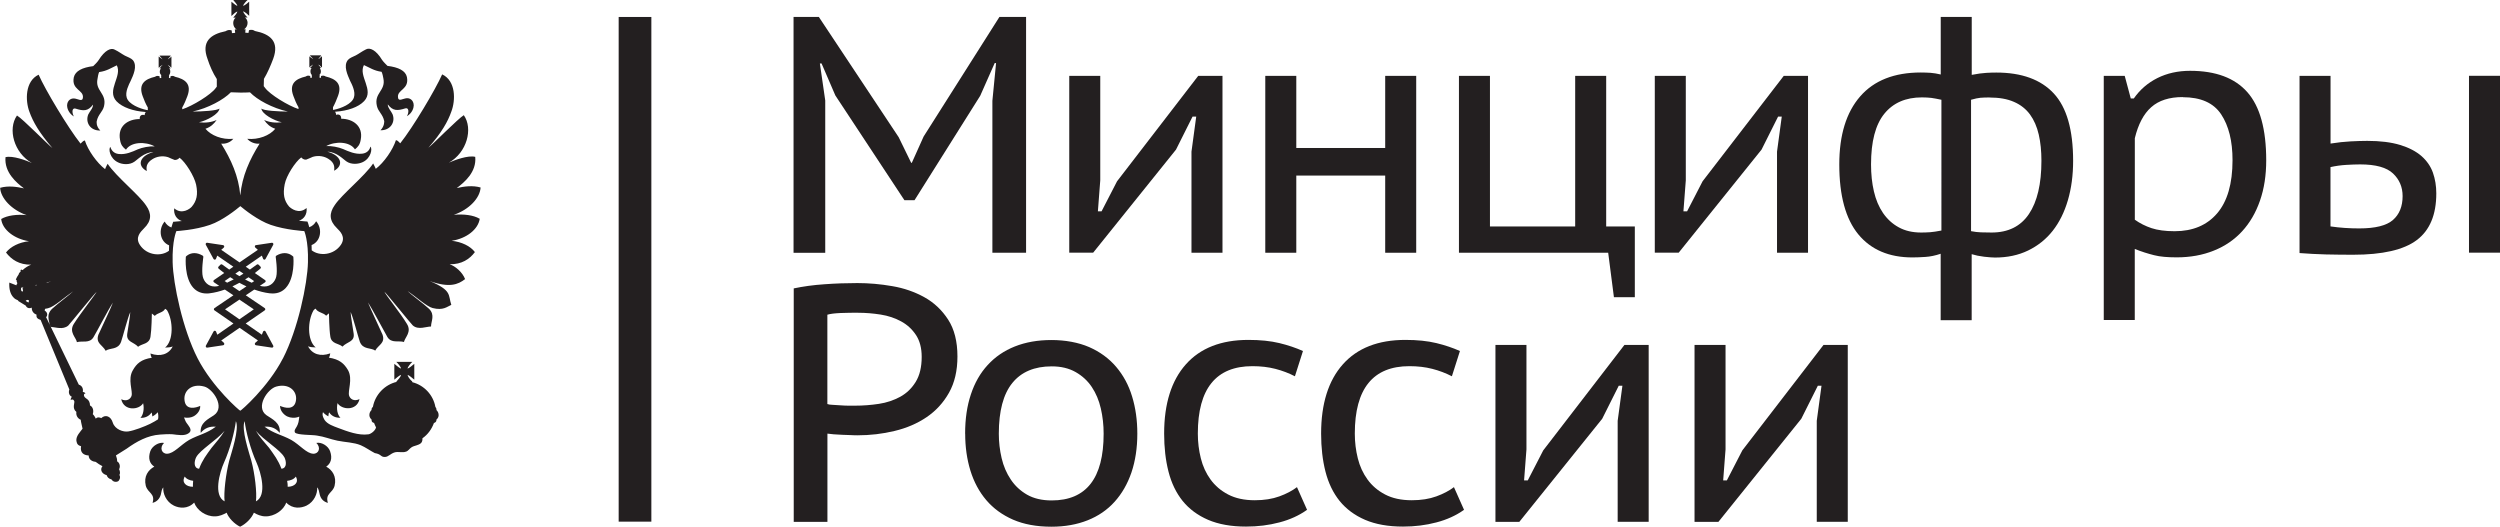
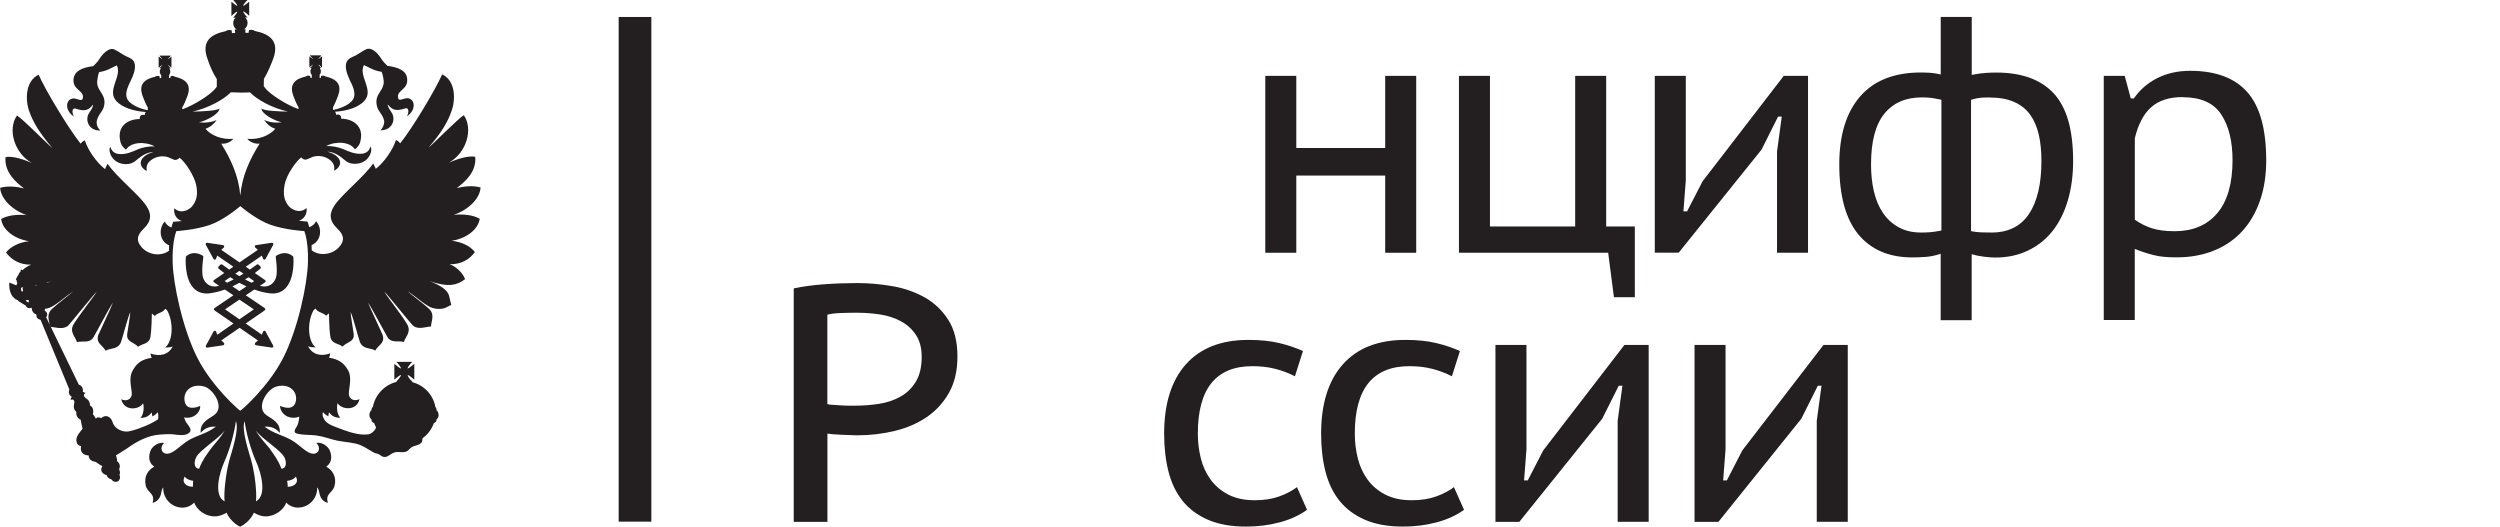
<svg xmlns="http://www.w3.org/2000/svg" viewBox="0 0 400.7 84.41">
  <defs>
    <style>.d{fill:#231f20;}</style>
  </defs>
  <g id="a" />
  <g id="b">
    <g id="c">
      <g>
        <g>
          <path class="d" d="M46.94,41.08s-.49-.51-1.32-.51c-.43,0-.88,.14-1.32,.4-.08,.04-.13,.13-.11,.22,0,.02,.33,2.23,.08,3.18-.18,.71-.79,1.55-1.89,1.55-.24,0-.48-.04-.73-.11,0,0,0,0,0,0l.83-.56c.06-.04,.1-.11,.1-.18s-.04-.14-.1-.18l-1.64-1.13c.52-.39,.85-.67,.89-.71,.05-.04,.08-.1,.08-.16s-.02-.12-.07-.16l-.29-.3s-.1-.07-.15-.07c-.05,0-.1,.02-.14,.05-.02,0-.45,.34-1.11,.8l-.66-.46,2.58-1.78,.2,.51c.03,.08,.1,.14,.2,.14h0c.08,0,.16-.05,.19-.12l1.23-2.26c.04-.08,.03-.17-.01-.24-.04-.06-.11-.09-.18-.09h-.03l-2.54,.38c-.09,0-.16,.07-.18,.16-.02,.08,0,.17,.07,.23l.41,.36-2.94,2.02-2.93-2.02,.41-.36c.06-.06,.09-.15,.06-.23-.02-.09-.09-.15-.18-.16l-2.54-.38h-.03c-.08,0-.15,.03-.18,.09-.05,.07-.05,.16-.01,.24l1.23,2.26c.04,.07,.12,.12,.2,.12h.01c.08,0,.16-.06,.19-.14l.2-.51,2.58,1.78-.66,.46c-.66-.46-1.1-.79-1.11-.8-.04-.03-.09-.05-.14-.05-.06,0-.12,.02-.16,.07l-.3,.3s-.07,.1-.07,.16c0,.06,.03,.12,.08,.16,.05,.04,.37,.32,.9,.71l-1.65,1.13c-.06,.04-.09,.11-.09,.18,0,.08,.04,.14,.1,.18l.83,.56s0,0,0,0c-.25,.07-.49,.11-.73,.11-1.1,0-1.71-.83-1.89-1.55-.25-.95,.08-3.15,.08-3.18,.01-.09-.03-.18-.11-.22-.45-.26-.9-.4-1.32-.4-.82,0-1.3,.49-1.32,.51-.04,.03-.06,.08-.06,.13-.01,.14-.26,3.32,1.21,4.93,.55,.59,1.26,.9,2.12,.9,.15,0,.32,0,.48-.03,.84-.1,1.66-.32,2.45-.6l1.37,.92-3.03,2.05c-.06,.05-.1,.11-.1,.19,0,.07,.03,.14,.1,.18l3.04,2.1-2.59,1.8-.2-.5c-.03-.08-.11-.13-.19-.14t-.01,0c-.08,0-.16,.05-.2,.12l-1.23,2.27c-.04,.07-.03,.16,.01,.23,.04,.06,.11,.09,.18,.09h.03l2.54-.38c.09-.01,.16-.08,.18-.16,.03-.09,0-.17-.06-.24l-.42-.37,2.94-2.03,2.94,2.03-.42,.37c-.07,.06-.09,.15-.07,.24,.02,.08,.09,.14,.18,.16l2.54,.38h.03c.07,0,.14-.03,.18-.09,.05-.07,.05-.16,.01-.23l-1.23-2.27c-.04-.07-.11-.12-.19-.12,0,0,0,0,0,0-.09,0-.16,.06-.2,.14l-.2,.5-2.59-1.8,3.04-2.1c.06-.04,.1-.11,.1-.18,0-.08-.04-.14-.1-.19l-3.03-2.05,1.37-.92c.79,.28,1.61,.5,2.45,.6,.17,.02,.33,.03,.48,.03,.86,0,1.58-.3,2.12-.9,1.48-1.61,1.23-4.8,1.21-4.93,0-.05-.03-.1-.06-.13Zm-8.57,2.34l.65,.44c-.2,.13-.42,.26-.65,.4-.22-.14-.44-.27-.65-.4l.65-.44Zm-2.37,1.63l.9-.62c.17,.11,.36,.23,.56,.35-.35,.19-.71,.37-1.06,.53l-.39-.26Zm4.68,4.53l-2.31,1.6-2.3-1.6,2.3-1.56,2.31,1.56Zm-2.31-2.92l-1.12-.76c.39-.18,.76-.38,1.12-.57,.36,.19,.73,.39,1.13,.57l-1.13,.76Zm1.98-1.34c-.36-.16-.72-.34-1.07-.53,.19-.12,.38-.24,.56-.35l.9,.62-.39,.26Z" />
          <path class="d" d="M76.85,35.05c-.95-.57-2.52-.77-4.11-.62,2.5-.86,4.2-2.72,4.29-4.38-1.3-.37-2.65-.17-3.82,.09,1.21-.91,3.2-2.56,2.96-5-1.17-.29-3.32,.53-4.22,.93,2.88-1.62,3.91-5.44,2.39-7.61-.9,.53-5.02,4.73-5.68,5.22,2.13-2.43,3.12-4.18,3.69-5.82,.68-1.79,.73-4.9-1.48-5.94-1.04,2.39-4.69,8.51-6.72,11.05-.22-.2-.4-.47-.69-.51-.49,1.55-1.92,3.61-3.23,4.6-.07-.13-.2-.49-.42-.86-1.39,2.08-5,4.93-6.16,6.68-.91,1.3-.91,2.47,.35,3.69,.51,.51,1.48,1.41,.64,2.67-1.14,1.67-3.44,1.86-4.68,.88,0-.3,0-.58-.02-.84,1.47-.57,1.81-2.57,.73-3.82-.24,.46-.63,.79-1.1,.96-.13-.52-.24-.77-.25-.8l-.06-.12h-.13s-.49-.03-1.22-.12c.82-.27,1.34-1.02,1.23-2.04-1.26,1.08-2.52,.05-2.81-.24-.79-.93-1.01-1.97-.7-3.56,.26-1.39,1.7-3.6,2.65-4.31,.14,.13,.35,.4,.81,.35,.27-.08,.71-.31,1.04-.44,.95-.29,1.88-.07,2.48,.31,1.08,.66,.99,1.39,.95,1.92,1.65-.93,1.08-2.47-1.08-3.05,1.48,0,2.7,1.35,3,1.52,.82,.6,1.99,.47,2.67,.14,1.31-.62,1.57-2.17,1.22-2.48-.13,.56-.55,1.04-1.31,1.13-1.12,.13-2.21-.36-3.07-.74-.73-.31-1.9-.53-2.7-.48,1.48-.82,3.78-.73,4.6,.53,.49-.4,.8-.75,.93-1.57,.42-2.21-1.31-3.34-3.14-3.34,.05-.53-.33-.8-.82-.62,0-.23-.06-.4-.18-.49,.04,0,.1-.02,.14-.02,1.86-.13,3.61-.7,4.55-1.7,1.66-1.77-.99-4.02-.04-5.77,.91,.4,1.57,.9,2.83,1.08,.13,.27,.25,.8,.29,1.08,.4,1.97-1.54,2.3-1.04,4.4,.22,.95,.93,1.28,1.17,2.41,0,0,.09,.79-.6,1.48,1.59,.04,2.43-1.31,1.94-2.56-.22-.51-.77-1-.77-1.59,.82,1.08,1.55,1.04,2.81,.64,.58-.17,.62,.62,.26,1.26,.86-.51,1.09-1.35,1.09-1.72,0-.89-.69-1.31-1.35-1.13-.37,.04-1.13,.55-1.17-.18-.16-1.26,1.83-1.22,1.43-3.25-.22-1.02-1.35-1.57-3.12-1.79-.17-.18-.62-.6-.86-.95-.97-1.61-1.97-2.03-2.57-1.7-.71,.35-1.08,.67-1.65,.97-.47,.24-.95,.38-1.26,.73-.77,.95-.04,2.43,.35,3.34,.27,.53,.91,1.74,.62,2.65-.31,1.08-2.1,1.77-3.18,1.99-.07,0-.11,.02-.18,.02v-.42c.31-.56,.58-1.22,.8-1.81,.73-1.95-.36-2.74-1.97-3.12-.2-.13-.42-.18-.69-.09h-.05l-.04,.33-.22-.07,.05-.4h-.09c.18-.13,.27-.35,.27-.57,0-.24-.08-.42-.17-.55h.22l-.09-.09c-.04-.09-.13-.17-.26-.31-.04-.04-.08-.13-.08-.17,.04,.04,.08,.09,.17,.13,.09,.09,.22,.18,.26,.26l.13,.09v-1.81l-.13,.11s-.17,.13-.26,.22c-.09,.09-.13,.09-.17,.13,0-.04,.04-.09,.08-.18,.14-.08,.23-.22,.26-.28l.09-.14h-1.81l.09,.14c.08,.06,.2,.2,.29,.28,.04,.09,.08,.14,.13,.18-.05-.04-.13-.04-.18-.13-.16-.09-.24-.18-.33-.22l-.09-.11v1.81l.09-.09c.09-.08,.17-.17,.33-.26,.05-.04,.13-.09,.18-.13-.05,.04-.09,.13-.13,.17-.09,.14-.2,.22-.29,.31l-.09,.09h.29c-.16,.13-.2,.31-.2,.55,0,.22,.08,.44,.24,.57h-.04l.04,.4-.24,.07-.05-.33h-.04c-.26-.09-.49-.04-.66,.09-1.64,.38-2.72,1.17-1.99,3.12,.22,.6,.49,1.26,.82,1.81v.29c-1.64-.53-4.58-2.32-5.37-3.41-.09-.11-.16-.2-.2-.26h0l.03-1.17c.57-.95,1.08-2.13,1.48-3.2,1.04-2.81-.49-3.98-2.92-4.47-.24-.17-.56-.26-.95-.13l-.09,.44-.51-.04,.04-.58c-.09,.04-.17,.04-.26,.04,.35-.17,.59-.6,.59-1.04,0-.31-.16-.69-.42-.86h.42c-.25-.22-.64-.69-.73-.99,.31,.09,.77,.5,.99,.73V.27c-.22,.17-.68,.62-.99,.66,.09-.26,.48-.71,.73-.93h-2.3c.18,.22,.62,.67,.66,.93-.27-.04-.71-.49-.95-.66V2.57c.25-.23,.68-.65,.95-.73-.04,.31-.49,.77-.66,.99h.4c-.26,.17-.4,.55-.4,.86,0,.44,.22,.86,.57,1.04-.09,0-.18,0-.31-.04l.05,.58-.51,.04-.05-.44c-.4-.13-.7-.04-.97,.13-2.4,.49-3.94,1.66-2.89,4.47,.35,1.08,.86,2.25,1.48,3.2v1.22s-.09,.13-.17,.22c-.77,1.08-3.74,2.88-5.37,3.41v-.29c.33-.56,.6-1.22,.82-1.81,.73-1.95-.35-2.74-1.99-3.12-.18-.13-.4-.18-.66-.09h-.04l-.05,.33-.22-.07,.04-.4h-.04c.13-.13,.22-.35,.22-.57,0-.24-.04-.42-.18-.55h.27l-.09-.09c-.09-.09-.18-.17-.26-.31-.04-.04-.11-.13-.15-.17,.05,.04,.15,.09,.2,.13,.13,.09,.22,.18,.31,.26l.09,.09v-1.81l-.09,.11c-.09,.04-.18,.13-.31,.22-.04,.09-.15,.09-.2,.13,.05-.04,.11-.09,.15-.18,.09-.08,.17-.22,.26-.28l.09-.14h-1.81l.09,.14c.04,.06,.15,.2,.24,.28,.08,.09,.13,.14,.13,.18-.04-.04-.08-.04-.17-.13-.11-.09-.25-.18-.29-.22l-.14-.11v1.81l.14-.09c.04-.08,.17-.17,.29-.26,.09-.04,.13-.09,.17-.13,0,.04-.04,.13-.13,.17-.09,.14-.2,.22-.24,.31l-.09,.09h.24c-.11,.13-.2,.31-.2,.55,0,.22,.09,.44,.29,.57h-.09l.05,.4-.25,.07-.04-.33h-.05c-.27-.09-.49-.04-.66,.09-1.64,.38-2.72,1.17-1.99,3.12,.22,.6,.49,1.26,.82,1.81v.42c-.07,0-.13-.02-.18-.02-1.08-.22-2.89-.91-3.2-1.99-.29-.9,.36-2.12,.62-2.65,.42-.91,1.13-2.39,.38-3.34-.33-.35-.82-.49-1.29-.73-.57-.31-.93-.62-1.65-.97-.58-.33-1.57,.09-2.57,1.7-.22,.35-.68,.77-.86,.95-1.74,.22-2.87,.77-3.11,1.79-.41,2.03,1.59,1.99,1.46,3.25-.05,.73-.82,.22-1.17,.18-.69-.18-1.37,.24-1.37,1.13,0,.37,.25,1.21,1.09,1.72-.35-.64-.31-1.44,.28-1.26,1.26,.4,1.97,.44,2.79-.64,0,.59-.53,1.08-.77,1.59-.49,1.26,.32,2.61,1.94,2.56-.73-.69-.58-1.48-.58-1.48,.23-1.13,.93-1.46,1.17-2.41,.49-2.1-1.46-2.43-1.04-4.4,.04-.29,.13-.81,.26-1.08,1.26-.17,1.95-.68,2.83-1.08,.91,1.74-1.7,4-.04,5.77,.95,.99,2.72,1.57,4.55,1.7,.04,0,.1,.02,.15,.03-.13,.08-.19,.26-.19,.49-.48-.18-.86,.09-.79,.62-1.9,0-3.58,1.13-3.16,3.34,.13,.82,.44,1.17,.95,1.57,.8-1.26,3.1-1.35,4.6-.53-.82-.05-1.99,.17-2.72,.48-.84,.38-1.92,.87-3.05,.74-.78-.09-1.17-.58-1.33-1.13-.35,.31-.09,1.86,1.24,2.48,.66,.33,1.84,.46,2.65-.14,.31-.17,1.53-1.52,3.01-1.52-2.15,.58-2.75,2.12-1.07,3.05-.07-.53-.15-1.26,.93-1.92,.6-.38,1.55-.6,2.48-.31,.33,.13,.77,.36,1.04,.44,.46,.04,.68-.22,.81-.35,.95,.71,2.34,2.92,2.65,4.31,.33,1.59,.09,2.63-.71,3.56-.26,.29-1.55,1.32-2.8,.24-.12,1.01,.4,1.77,1.22,2.04-.73,.08-1.22,.11-1.24,.11h-.13l-.05,.13s-.12,.28-.25,.79c-.46-.17-.84-.5-1.08-.95-1.08,1.24-.75,3.23,.71,3.81-.01,.27-.02,.57-.02,.87-1.25,.96-3.52,.76-4.64-.9-.86-1.26,.13-2.16,.62-2.67,1.26-1.22,1.26-2.39,.35-3.69-1.17-1.75-4.77-4.6-6.16-6.68-.23,.38-.36,.73-.41,.86-1.3-.99-2.76-3.04-3.24-4.6-.27,.04-.47,.31-.69,.51-2.01-2.54-5.68-8.66-6.72-11.05-2.19,1.04-2.15,4.16-1.48,5.94,.59,1.64,1.59,3.38,3.69,5.82-.66-.49-4.77-4.69-5.68-5.22-1.52,2.17-.49,5.99,2.38,7.61-.88-.4-3.05-1.22-4.22-.93-.22,2.43,1.74,4.09,2.96,5-1.17-.26-2.52-.46-3.82-.09,.09,1.66,1.81,3.52,4.24,4.38-1.55-.16-3.11,.05-4.07,.62,.18,1.72,2.13,3.21,4.46,3.56-1.57,.17-2.96,.86-3.69,1.81,.86,1.13,2.12,1.99,4.04,1.95-.44,.16-.95,.46-1.39,.88-.05-.04-.14-.09-.22-.09-.09,.04-.13,.17-.09,.26v.07c-.18,.13-.29,.28-.31,.44-.18,.25-.36,.56-.46,.82,.05,.02,.09,.07,.13,.09-.02,.15,.01,.32,.13,.49-.08,.09-.13,.22-.17,.35l-1.13-.44c-.06,1.02,.16,1.87,.68,2.39,.41,.46,.86,.4,.73,.55l1.22,.75c.22,.47,.66,.47,.97,.33v.09c0,.49,.33,.88,.77,1.04-.08,.4,.09,.66,.65,.84l4.6,11.14c-.18,.53,0,.99,.4,1.17-.09,.13-.18,.27-.18,.53,.18-.13,.44-.18,.58,.2,.08,.26-.4,1.13,.33,1.7-.09,.51,.17,1.04,.7,1.26,0,.26,.24,1.13,.29,1.43-.33,.47-1.08,1.17-.99,1.95,.09,.56,.31,.73,.75,.86-.18,.99,.37,1.44,1.22,1.48,0,.73,.68,.99,1.13,1.03,.42,.31,.6,.44,1.08,.69-.44,.53-.13,1.22,.68,1.44,.09,.31,.31,.57,.77,.68,.27,.44,.75,.44,1.04,.31,.18-.09,.49-.6,.22-1.04,.18-.22,.09-.64-.04-.91,.26-.48,.04-1.08-.33-1.26,.05-.27-.09-.69-.18-.95,.64-.4,1.44-.91,1.72-1.08,1.57-1.13,3.34-2.13,5.35-2.26,.51-.05,1.46-.09,1.99-.05,.81,.09,1.94,.33,2.6-.17,.2-.13,.33-.35,.29-.58-.09-.51-.64-.95-.82-1.41-.05-.14-.13-.34-.22-.53,.58,.1,1.1,.02,1.43-.14,.35-.13,1.22-.77,1.17-1.72-.69,.33-2.35,.77-2.52-.91-.18-1.48,1.13-2.74,3.16-2.19,1.39,.35,3.42,3.31,1.56,4.6-.91,.62-2.3,1.21-2.12,2.83,.59-.73,1.39-1.08,2.42-.99-1.52,1.13-2.69,1.26-4.28,2.12-1.39,.82-2.43,2.17-3.52,2.21-.84,.04-1.3-.95-.49-1.73-.82-.17-1.9,.47-2.21,1.32-.4,1.17-.09,2.01,.64,2.48-.99,.53-1.72,1.57-1.37,3.05,.33,1.22,1.55,1.22,1.09,2.76,.68-.18,1.12-.64,1.32-1.31,.09-.46,.17-.95,.4-1.17-.09,.93,.44,2.3,1.7,2.92,.86,.42,2.21,.59,3.25-.49,.42,1.22,1.85,2.25,3.34,2.21,.68,0,1.35-.29,1.86-.59,.35,.9,1.26,1.81,2.16,2.25,.93-.44,1.84-1.35,2.21-2.25,.49,.3,1.17,.59,1.84,.59,1.43,.04,2.94-.99,3.34-2.21,1.04,1.08,2.39,.9,3.25,.49,1.26-.62,1.79-1.99,1.71-2.92,.24,.22,.32,.71,.42,1.17,.17,.66,.61,1.13,1.3,1.31-.46-1.55,.78-1.55,1.08-2.76,.35-1.48-.38-2.52-1.35-3.05,.71-.47,1.04-1.31,.62-2.48-.31-.86-1.39-1.5-2.21-1.32,.82,.77,.38,1.77-.49,1.73-1.08-.04-2.12-1.4-3.52-2.21-1.59-.86-2.76-.99-4.28-2.12,1.04-.09,1.86,.26,2.43,.99,.18-1.62-1.21-2.21-2.12-2.83-1.83-1.29,.18-4.25,1.59-4.6,2.01-.55,3.34,.71,3.14,2.19-.22,1.68-1.83,1.24-2.56,.91,0,.95,.86,1.59,1.22,1.72,.42,.2,1.18,.3,1.87,0-.02,.17-.05,.34-.05,.39-.14,1.44-.91,1.57-.65,2.16,.38,.44,2.85,.35,3.52,.49,1.17,.16,2.17,.59,3.29,.82,1.26,.26,2.61,.26,3.74,.73,.73,.31,1.55,.9,2.25,1.26,1.08,.18,.91,.62,1.59,.62,.62,0,.86-.53,1.65-.75,.55-.13,1.17,.09,1.72-.09,.4-.09,.58-.5,.96-.73,.44-.27,1.06-.27,1.48-.65,.22-.19,.26-.57,.23-.83v.06c.85-.59,1.49-1.46,1.85-2.46,.22-.04,.4-.24,.4-.46v-.08c.22-.18,.35-.45,.35-.71,0-.34-.13-.6-.35-.82v-.09c0-.17-.09-.31-.17-.42-.35-1.92-1.81-3.47-3.69-3.95v-.09h-.04c0-.09-.04-.14-.11-.14-.27-.26-.58-.68-.62-.95,.31,.09,.82,.58,1.08,.77v-2.54c-.26,.2-.77,.68-1.08,.77,.04-.31,.52-.86,.77-1.08h-2.58c.24,.22,.73,.77,.77,1.08-.31-.09-.82-.58-1.08-.77v2.54c.26-.2,.77-.68,1.08-.77-.04,.31-.53,.86-.77,1.08l.09,.04c-1.92,.44-3.47,2.04-3.83,4-.13,.11-.22,.25-.22,.42v.09c-.22,.22-.35,.48-.35,.82,0,.26,.13,.53,.35,.71v.08c0,.29,.18,.42,.4,.46,.09,.25,.2,.49,.31,.71t.03-.05c-.16,.73-1.04,1.17-1.24,1.17-1.57,.22-3.32-.44-4.91-1.04-.7-.27-1.65-.57-2.12-1.26-.29-.5-.41-.82-.26-1.26,.17,.22,.47,.47,.86,.68,.04-.22,.04-.46,.13-.64,.41,.6,1.04,.9,1.81,.86-.46-.4-.68-1.44-.46-2.34,.64,1.08,3.07,1.31,3.52-.64-.91,.42-1.49-.04-1.66-.53-.27-.78,.62-2.66-.18-4.11-.64-1.08-1.37-1.74-3.07-2.01,.13-.2,.17-.38,.22-.69-1.56,.58-2.92,.13-3.56-1.13,.31,.13,.77,.18,1.22,.18-1.39-1.13-1.31-4.34-.31-5.99,.13-.09,.17-.18,.31-.22,.31,.62,1.22,.62,1.68,1.13,.18-.18,.27-.22,.45-.38,0,0,.04,2.63,.22,3.71,.17,1.22,1.35,1.08,1.95,1.62,.71-.78,1.99-.74,1.79-2.08-.18-1.34-.44-2.56-.49-3.47,.4,.82,1.17,3.89,1.48,4.77,.5,1.31,1.77,.91,2.47,1.42,.47-.91,1.64-1.17,1.17-2.55-.13-.35-2.05-4.4-2.34-5.17,.68,1,2.54,4.56,3.12,5.55,.64,1.04,1.81,.53,2.65,.79,.16-.75,1.29-1.61,.47-2.91-1.04-1.73-3.47-4.73-3.6-5.15,.49,.46,4.26,5.15,4.55,5.41,.88,.77,2.16,.17,2.92,.17,0-.86,.68-1.83-.31-2.83-.91-.86-2.99-2.34-3.43-2.85,1.39,.95,3.03,2.47,4,2.72,1.72,.44,2.34-.24,2.99-.51-.53-1.57,.17-2.3-3.47-3.82,3.16,1.13,4.55,.57,5.68-.31-.44-1.13-1.57-2.07-2.48-2.38,1.93,.04,3.21-.82,4.05-1.95-.71-.95-2.12-1.64-3.73-1.81,2.38-.35,4.28-1.84,4.51-3.56ZM3.69,46.64s-.04,.04-.08,.09c-.27-.04-.27-.35-.22-.62,.13,0,.22-.04,.31-.13l.04,.05-.13,.08c.04,.18,.04,.35,.08,.53Zm.86,1.85l-.44-.26c.17-.2,.35-.2,.52-.09,0,.13,0,.26-.09,.35Zm1.3-2.76h-.17s-.02-.03-.03-.04c.08-.02,.17-.02,.24-.04,0,.03-.02,.06-.03,.08Zm25.07,32.29c-1.08,0-1.86-.68-1.31-1.64,.29,.43,.86,.63,1.35,.68-.04,.45-.04,.58-.04,.95Zm16.49-1.64c.56,.95-.22,1.64-1.3,1.64,0-.37,0-.5-.09-.95,.5-.05,1.09-.24,1.39-.68ZM30.87,17.88c2.48-.53,5-1.92,6.13-3.09,.94,.06,2.15,.07,3.07,.01,1.12,1.18,3.6,2.54,6.08,3.08-1.44,0-3.95-.13-4.26-.49,.09,.9,2.01,1.93,3.27,2.21-1.04,.13-2.01,0-2.83-.37,.45,.64,.95,1.13,1.79,1.41-.88,1.08-2.69,1.79-4.49,1.61,.44,.53,1.26,.86,1.98,.77-1.61,2.57-2.81,5.21-3.09,8.27h-.01c-.27-3.06-1.46-5.7-3.06-8.27,.73,.09,1.53-.24,1.94-.77-1.81,.17-3.56-.53-4.46-1.61,.84-.29,1.35-.77,1.79-1.41-.8,.37-1.79,.5-2.83,.37,1.26-.28,3.2-1.31,3.29-2.21-.33,.35-2.85,.49-4.29,.49ZM8.2,45.07c-.23,.09-.5,.21-.71,.3v-.06c.22-.08,.49-.16,.71-.24Zm15.91,11.58c.05,.31,.09,.49,.22,.69-1.7,.26-2.43,.93-3.04,2.01-.87,1.46,.04,3.34-.21,4.11-.17,.49-.74,.95-1.65,.53,.44,1.95,2.87,1.73,3.51,.64,.22,.9,0,1.95-.44,2.34,.75,.04,1.4-.26,1.79-.86,.09,.18,.09,.42,.13,.64,.42-.22,.69-.46,.86-.68,.07,.22,.15,.73,.05,1.14-.32,.22-.69,.42-1.26,.72-.91,.44-2.56,1.08-3.51,1.22-.78,.13-2.13-.31-2.48-1.4-.31-1.04-1.17-1.37-1.86-.73-.17-.13-.66-.22-.86,.09,0,0-.22-.49-.49-.73,.18-.53,.04-1.17-.44-1.39-.04-1.04-.68-1.04-.9-1.4-.13-.22-.13-.49,.18-.53-.13-.2-.4-.24-.44-.24,.09-.44-.05-.99-.64-1.17l-5.24-10.81c.33-.35,.16-.86-.22-1.04v-.08c.03-.09,.04-.15,.05-.22,.14-.02,.31-.06,.46-.09,1.04-.24,2.65-1.77,4.05-2.72-.49,.51-2.52,1.99-3.43,2.85-.84,.84-.49,1.68-.35,2.43l.2,.42c.77,.05,1.92,.51,2.78-.2,.27-.26,4.05-4.95,4.55-5.41-.19,.42-2.58,3.43-3.66,5.15-.8,1.3,.37,2.16,.51,2.91,.86-.26,2.03,.25,2.65-.79,.6-.99,2.43-4.55,3.12-5.55-.26,.78-2.21,4.82-2.34,5.17-.46,1.37,.71,1.64,1.17,2.55,.71-.51,1.98-.11,2.47-1.42,.31-.88,1.08-3.95,1.48-4.77-.05,.91-.31,2.13-.49,3.47-.18,1.35,1.08,1.31,1.74,2.08,.64-.53,1.81-.4,1.99-1.62,.18-1.08,.22-3.71,.22-3.71,.18,.16,.27,.2,.47,.38,.44-.51,1.35-.51,1.65-1.13,.14,.04,.18,.13,.31,.22,.99,1.65,1.08,4.86-.31,5.99,.4,0,.91-.05,1.22-.18-.62,1.26-1.99,1.7-3.56,1.13Zm9.79,15.14c-.82,1.13-1.46,1.94-1.99,3.34-.95-.09-.77-1.26-.46-1.86,.64-1.17,3.25-2.7,4.55-4.22-.58,.98-1.39,1.86-2.1,2.74Zm2.83,2.08c-.53,2.07-.9,5.13-.73,6.49-1.84-.95-.8-4.64-.09-6.23,.99-2.21,1.68-4.91,1.9-6.63,.57,1.31-.7,4.97-1.08,6.37Zm4.29,6.49c.18-1.37-.17-4.42-.73-6.49-.38-1.4-1.65-5.06-1.08-6.37,.22,1.72,.91,4.42,1.9,6.63,.71,1.59,1.74,5.28-.09,6.23Zm4.55-7.09c.31,.6,.49,1.77-.46,1.86-.53-1.4-1.17-2.21-1.97-3.34-.74-.87-1.55-1.76-2.13-2.74,1.3,1.53,3.91,3.05,4.55,4.22Zm-.23-15.82c-2.39,4.65-6.78,8.44-6.83,8.38-.05,.06-4.44-3.73-6.83-8.38-2.39-4.65-3.93-11.95-4.01-15.43-.09-3.49,.6-4.98,.6-4.98,0,0,2.99-.16,5.39-1,2.03-.7,4.24-2.48,4.86-3,.62,.52,2.83,2.3,4.87,3,2.39,.83,5.38,1,5.38,1,0,0,.68,1.49,.59,4.98-.08,3.49-1.62,10.79-4.01,15.43Z" />
        </g>
        <g>
-           <path class="d" d="M159.06,16.16l.59-6.05h-.22l-2.32,5.24-10.53,16.74h-1.62l-11.07-16.79-2.21-5.13h-.27l.86,5.94v24.41h-5.08V2.71h4.05l12.8,19.28,2,4.1h.11l1.89-4.21,12.15-19.17h4.27V40.51h-5.4V16.16Z" />
-           <path class="d" d="M190.97,24.31l.76-5.62h-.59l-2.65,5.29-13.28,16.52h-3.83V12.16h4.97V28.9l-.38,4.97h.59l2.48-4.81,13.01-16.9h3.89v28.35h-4.97V24.31Z" />
          <path class="d" d="M222.02,28.14h-14.25v12.37h-4.97V12.16h4.97v11.56h14.25V12.16h4.97v28.35h-4.97v-12.37Z" />
          <path class="d" d="M262.03,47.64h-3.35l-.92-7.13h-23.92V12.16h4.97v24.14h13.66V12.16h4.97v24.14h4.59v11.34Z" />
          <path class="d" d="M284.82,24.31l.76-5.62h-.59l-2.65,5.29-13.28,16.52h-3.83V12.16h4.97V28.9l-.38,4.97h.59l2.48-4.81,13.01-16.9h3.89v28.35h-4.97V24.31Z" />
          <path class="d" d="M311.06,40.67c-.86,.29-1.68,.46-2.46,.51-.77,.05-1.47,.08-2.08,.08-3.74,0-6.63-1.23-8.67-3.7-2.03-2.47-3.05-6.2-3.05-11.2,0-4.72,1.12-8.35,3.35-10.91,2.23-2.56,5.47-3.83,9.72-3.83,.5,0,1.02,.02,1.54,.05,.52,.04,1.07,.13,1.65,.27V2.71h4.97V12c.94-.18,1.71-.29,2.32-.32,.61-.04,1.15-.05,1.62-.05,4.07,0,7.14,1.12,9.21,3.35,2.07,2.23,3.1,5.83,3.1,10.8,0,2.3-.28,4.41-.84,6.32-.56,1.91-1.37,3.54-2.43,4.89-1.06,1.35-2.38,2.4-3.94,3.16-1.57,.76-3.34,1.13-5.32,1.13-.4,0-.97-.05-1.73-.13-.76-.09-1.42-.23-2-.41v10.58h-4.97v-10.64Zm-3.13-3.4c.47,0,.95-.02,1.43-.05,.49-.04,1.09-.13,1.81-.27V15.99c-.65-.14-1.19-.24-1.62-.3-.43-.05-.94-.08-1.51-.08-2.59,0-4.6,.87-6.02,2.62-1.42,1.75-2.13,4.45-2.13,8.13,0,1.55,.15,2.99,.46,4.32,.31,1.33,.79,2.48,1.46,3.46,.67,.97,1.5,1.74,2.51,2.29,1.01,.56,2.21,.84,3.62,.84Zm10.96-21.65c-.58,0-1.06,.02-1.46,.05-.4,.04-.9,.14-1.51,.32v21.06c.54,.11,1.07,.17,1.59,.19,.52,.02,1.09,.03,1.7,.03,2.66,0,4.66-.99,5.99-2.97,1.33-1.98,2-4.82,2-8.53,0-1.55-.14-2.95-.43-4.21-.29-1.26-.76-2.33-1.4-3.21-.65-.88-1.5-1.56-2.57-2.02-1.06-.47-2.37-.7-3.91-.7Z" />
          <path class="d" d="M337.2,12.16h3.35l.97,3.62h.49c.97-1.4,2.23-2.49,3.78-3.27,1.55-.77,3.29-1.16,5.24-1.16,4.1,0,7.16,1.14,9.18,3.43,2.02,2.29,3.02,5.93,3.02,10.93,0,2.38-.33,4.53-1,6.45-.67,1.93-1.62,3.56-2.86,4.91-1.24,1.35-2.75,2.39-4.54,3.1-1.78,.72-3.77,1.08-5.97,1.08-.72,0-1.38-.03-1.97-.08-.59-.05-1.14-.14-1.65-.27-.5-.13-1.01-.27-1.51-.43-.5-.16-1.03-.35-1.57-.57v11.39h-4.97V12.16Zm12.64,3.4c-2.14,0-3.83,.54-5.04,1.62-1.22,1.08-2.09,2.74-2.63,4.97v13.07c.82,.58,1.72,1.03,2.68,1.35,.97,.32,2.2,.49,3.7,.49,2.9,0,5.17-.95,6.81-2.86,1.64-1.91,2.47-4.75,2.47-8.53,0-3.06-.61-5.51-1.82-7.34-1.22-1.84-3.27-2.75-6.17-2.75Z" />
-           <path class="d" d="M373.54,23.01c1.15-.18,2.22-.3,3.21-.35,.99-.05,1.88-.08,2.67-.08,2.09,0,3.84,.22,5.26,.65,1.42,.43,2.56,1.03,3.43,1.78,.86,.76,1.48,1.65,1.84,2.67,.36,1.03,.54,2.13,.54,3.32,0,3.42-1.04,5.91-3.13,7.48-2.09,1.57-5.49,2.35-10.21,2.35-1.51,0-2.97-.02-4.37-.05-1.4-.04-2.81-.11-4.21-.22V12.16h4.97v10.85Zm0,13.28c1.5,.22,3.03,.32,4.6,.32,2.57,0,4.37-.45,5.4-1.35,1.03-.9,1.55-2.18,1.55-3.83,0-1.44-.51-2.65-1.53-3.62-1.02-.97-2.77-1.46-5.27-1.46-.68,0-1.43,.03-2.27,.08-.84,.05-1.67,.17-2.49,.35v9.5Zm22.19-24.14h4.97v28.35h-4.97V12.16Z" />
          <path class="d" d="M127.2,46.23c1.51-.32,3.16-.55,4.94-.67,1.78-.13,3.54-.19,5.27-.19,1.84,0,3.7,.16,5.59,.49,1.89,.32,3.61,.92,5.16,1.78,1.55,.86,2.82,2.06,3.81,3.59,.99,1.53,1.49,3.5,1.49,5.91,0,2.27-.45,4.2-1.35,5.8-.9,1.6-2.1,2.91-3.59,3.92s-3.2,1.75-5.13,2.21c-1.93,.47-3.91,.7-5.97,.7-.22,0-.55,0-1-.03-.45-.02-.92-.04-1.4-.05-.49-.02-.95-.04-1.4-.08-.45-.04-.78-.07-1-.11v14.15h-5.4V46.23Zm10.37,3.89c-.97,0-1.92,.02-2.83,.05-.92,.04-1.63,.12-2.13,.27v14.32c.18,.07,.48,.12,.89,.13,.41,.02,.84,.04,1.3,.08,.45,.04,.88,.05,1.3,.05h.94c1.3,0,2.57-.1,3.83-.29,1.26-.19,2.4-.58,3.43-1.14,1.03-.57,1.85-1.37,2.48-2.4,.63-1.03,.95-2.36,.95-3.99,0-1.42-.31-2.59-.92-3.51-.61-.92-1.4-1.65-2.38-2.18-.97-.53-2.06-.9-3.27-1.09-1.21-.19-2.4-.29-3.59-.29Z" />
-           <path class="d" d="M154.69,69.51c0-2.34,.3-4.44,.92-6.29,.61-1.85,1.51-3.43,2.7-4.72,1.19-1.3,2.64-2.29,4.35-2.97,1.71-.68,3.66-1.03,5.86-1.03s4.32,.38,6.05,1.13c1.73,.76,3.17,1.81,4.32,3.16,1.15,1.35,2.01,2.93,2.56,4.75,.56,1.82,.84,3.81,.84,5.97,0,2.3-.32,4.37-.94,6.21-.63,1.84-1.53,3.4-2.7,4.7s-2.61,2.29-4.32,2.97c-1.71,.68-3.65,1.03-5.8,1.03-2.38,0-4.43-.38-6.16-1.13-1.73-.76-3.16-1.8-4.29-3.13-1.13-1.33-1.98-2.91-2.54-4.72-.56-1.82-.84-3.79-.84-5.91Zm5.4,0c0,1.33,.15,2.64,.45,3.92,.3,1.28,.79,2.42,1.47,3.43,.67,1.01,1.55,1.82,2.61,2.43,1.07,.61,2.38,.92,3.95,.92,5.54,0,8.32-3.56,8.32-10.69,0-1.4-.15-2.75-.45-4.05-.3-1.3-.78-2.44-1.44-3.43-.66-.99-1.52-1.79-2.59-2.4-1.07-.61-2.35-.92-3.84-.92-2.77,0-4.88,.89-6.32,2.67-1.44,1.78-2.16,4.49-2.16,8.13Z" />
          <path class="d" d="M209.5,81.71c-1.26,.9-2.74,1.58-4.43,2.02-1.69,.45-3.47,.67-5.35,.67-2.38,0-4.4-.36-6.08-1.08-1.67-.72-3.03-1.73-4.08-3.02-1.04-1.3-1.8-2.86-2.27-4.7s-.7-3.87-.7-6.1c0-4.79,1.16-8.49,3.48-11.1,2.32-2.61,5.66-3.92,10.02-3.92,1.91,0,3.56,.17,4.97,.51,1.4,.34,2.66,.77,3.78,1.27l-1.29,4.05c-.97-.5-2.01-.9-3.14-1.19-1.13-.29-2.35-.43-3.67-.43-5.83,0-8.75,3.6-8.75,10.8,0,1.37,.16,2.69,.48,3.97,.32,1.28,.84,2.41,1.56,3.4,.72,.99,1.65,1.79,2.82,2.4,1.16,.61,2.58,.92,4.27,.92,1.5,0,2.82-.21,3.94-.62,1.13-.41,2.07-.91,2.82-1.48l1.61,3.62Z" />
          <path class="d" d="M234.66,81.71c-1.26,.9-2.74,1.58-4.43,2.02-1.69,.45-3.47,.67-5.35,.67-2.38,0-4.4-.36-6.08-1.08-1.67-.72-3.03-1.73-4.08-3.02-1.04-1.3-1.8-2.86-2.27-4.7s-.7-3.87-.7-6.1c0-4.79,1.16-8.49,3.48-11.1,2.32-2.61,5.66-3.92,10.02-3.92,1.91,0,3.56,.17,4.97,.51,1.4,.34,2.66,.77,3.78,1.27l-1.29,4.05c-.97-.5-2.01-.9-3.14-1.19-1.13-.29-2.35-.43-3.67-.43-5.83,0-8.75,3.6-8.75,10.8,0,1.37,.16,2.69,.48,3.97,.32,1.28,.84,2.41,1.56,3.4,.72,.99,1.65,1.79,2.82,2.4,1.16,.61,2.58,.92,4.27,.92,1.5,0,2.82-.21,3.94-.62,1.13-.41,2.07-.91,2.82-1.48l1.61,3.62Z" />
          <path class="d" d="M259.28,67.45l.76-5.62h-.59l-2.65,5.29-13.28,16.52h-3.83v-28.35h4.97v16.74l-.38,4.97h.59l2.48-4.81,13.01-16.9h3.89v28.35h-4.97v-16.2Z" />
          <path class="d" d="M291.19,67.45l.76-5.62h-.59l-2.65,5.29-13.28,16.52h-3.83v-28.35h4.97v16.74l-.38,4.97h.59l2.48-4.81,13.01-16.9h3.89v28.35h-4.97v-16.2Z" />
        </g>
        <polygon class="d" points="99.16 2.72 99.16 22.94 99.16 43.16 99.16 63.39 99.16 83.61 104.4 83.61 104.4 63.39 104.4 43.16 104.4 22.94 104.4 2.72 99.16 2.72" />
      </g>
    </g>
  </g>
</svg>